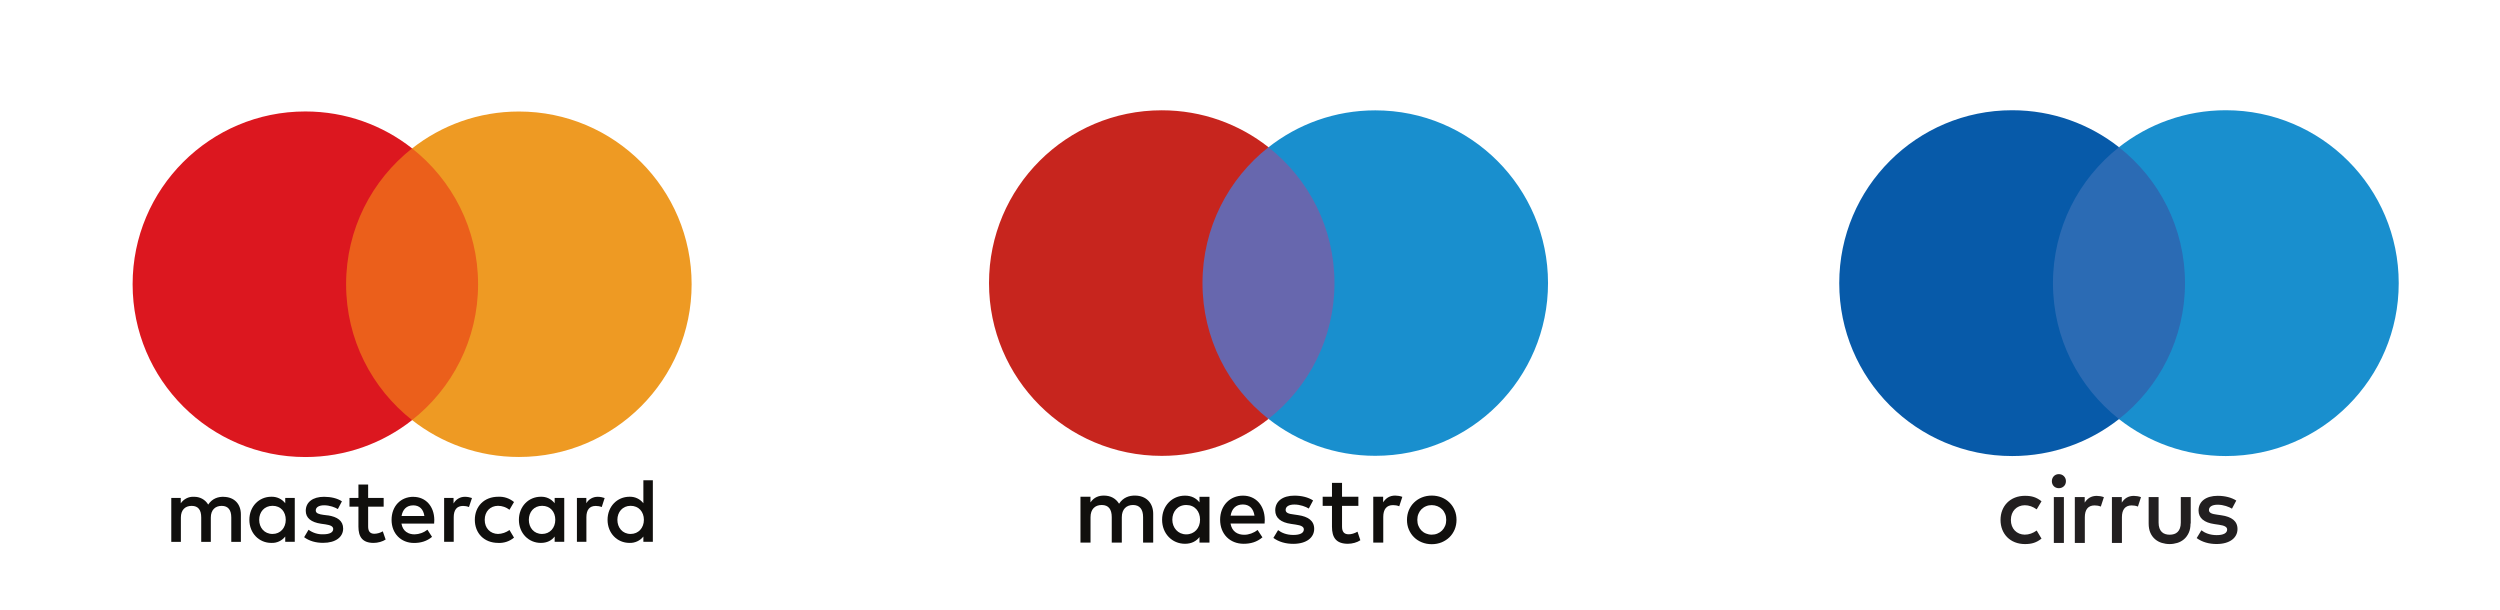
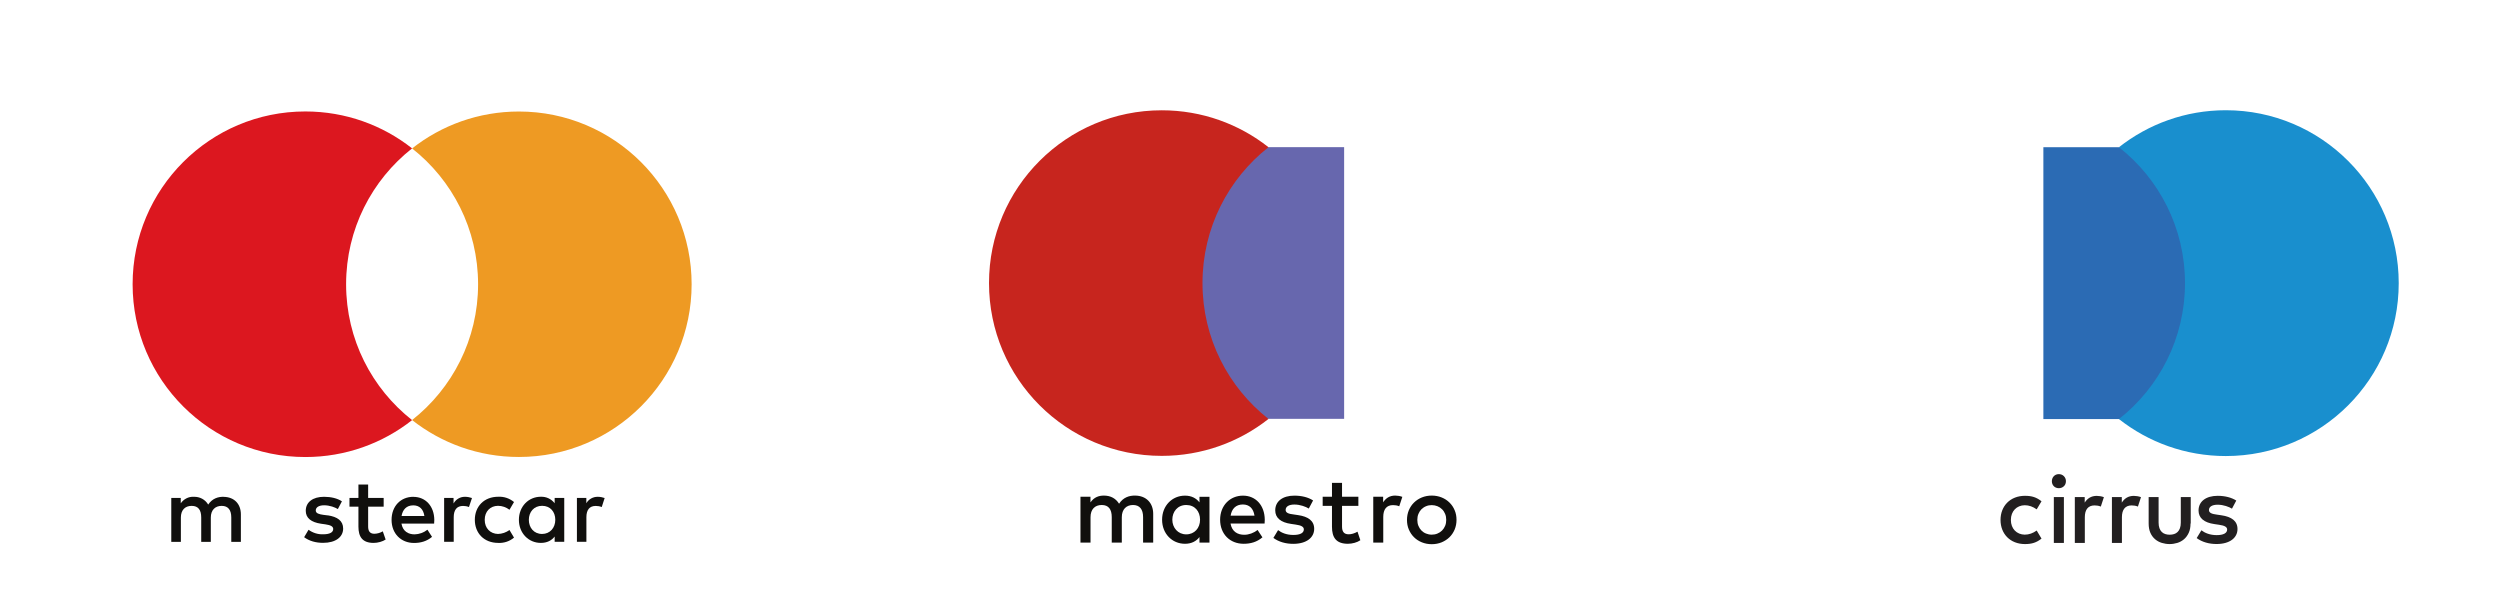
<svg xmlns="http://www.w3.org/2000/svg" id="_圖層_1" viewBox="0 0 430 105">
  <defs>
    <style>
      .cls-1 {
        fill: #ee9a23;
      }

      .cls-2 {
        fill: #c7251e;
      }

      .cls-3 {
        fill: #075aa9;
      }

      .cls-4 {
        fill: #2b6bb4;
      }

      .cls-5 {
        fill: #221f20;
      }

      .cls-6 {
        fill: #eb5f1b;
      }

      .cls-7 {
        fill: #100f0d;
      }

      .cls-8 {
        fill: #198fce;
      }

      .cls-9 {
        fill: #6767ae;
      }

      .cls-10 {
        fill: #dc171f;
      }
    </style>
  </defs>
  <g>
    <polygon class="cls-9" points="231.19 72.04 205.18 72.04 205.18 25.31 231.19 25.31 231.19 72.04" />
    <path class="cls-2" d="M206.83,48.68c0-9.48,4.44-17.92,11.35-23.36-5.05-3.98-11.43-6.35-18.36-6.35-16.41,0-29.71,13.3-29.71,29.72s13.3,29.72,29.71,29.72c6.93,0,13.31-2.37,18.36-6.35-6.91-5.44-11.35-13.88-11.35-23.36" />
-     <path class="cls-8" d="M266.26,48.68c0,16.41-13.3,29.72-29.71,29.72-6.93,0-13.31-2.37-18.37-6.35,6.91-5.44,11.35-13.88,11.35-23.36s-4.44-17.92-11.35-23.36c5.06-3.98,11.43-6.35,18.37-6.35,16.41,0,29.71,13.3,29.71,29.72" />
    <path class="cls-7" d="M239.98,85.24c.35,0,.84.07,1.22.22l-.53,1.62c-.36-.15-.73-.2-1.07-.2-1.12,0-1.68.73-1.68,2.03v4.42h-1.72v-7.89h1.7v.96c.45-.69,1.09-1.16,2.08-1.16h0ZM233.64,87.01h-2.81v3.57c0,.79.28,1.32,1.14,1.32.45,0,1.01-.15,1.52-.45l.49,1.47c-.54.38-1.4.61-2.14.61-2.03,0-2.74-1.09-2.74-2.92v-3.6h-1.6v-1.57h1.6v-2.39h1.73v2.39h2.81v1.57h0ZM211.67,88.69c.18-1.14.87-1.92,2.1-1.92,1.11,0,1.82.69,2,1.92h-4.1ZM217.54,89.39c-.02-2.46-1.54-4.14-3.75-4.14s-3.93,1.68-3.93,4.14,1.68,4.14,4.05,4.14c1.19,0,2.28-.3,3.23-1.11l-.84-1.27c-.66.53-1.5.83-2.29.83-1.11,0-2.11-.51-2.36-1.93h5.86c.02-.22.03-.43.03-.66h0ZM225.09,87.46c-.48-.3-1.45-.68-2.46-.68-.94,0-1.5.35-1.5.93,0,.53.59.68,1.34.77l.81.12c1.72.25,2.76.97,2.76,2.36,0,1.5-1.32,2.58-3.6,2.58-1.29,0-2.48-.33-3.42-1.02l.81-1.34c.58.45,1.44.83,2.63.83s1.8-.35,1.8-.96c0-.44-.45-.69-1.39-.82l-.81-.12c-1.77-.25-2.72-1.04-2.72-2.33,0-1.57,1.29-2.53,3.29-2.53,1.25,0,2.39.28,3.22.83l-.74,1.39h-.02ZM246.26,86.88c-.35,0-.68.06-.98.19-.3.12-.56.3-.79.52-.22.22-.39.49-.52.8-.13.31-.19.66-.19,1.03s.06.72.19,1.03c.13.31.3.58.52.8s.48.4.79.52c.3.12.63.19.98.19s.68-.06.98-.19c.3-.12.57-.3.79-.52.22-.22.4-.49.53-.8.13-.31.19-.65.19-1.03s-.06-.72-.19-1.03-.3-.58-.53-.8c-.22-.22-.49-.4-.79-.52-.3-.12-.63-.19-.98-.19h0ZM246.26,85.24c.61,0,1.18.11,1.7.32.52.21.97.5,1.35.88.38.37.68.81.89,1.32.22.51.32,1.06.32,1.66s-.11,1.15-.32,1.66c-.22.51-.51.95-.89,1.32s-.83.66-1.35.88c-.52.21-1.09.32-1.7.32s-1.18-.11-1.7-.32c-.52-.21-.97-.5-1.35-.88-.38-.37-.67-.81-.89-1.32s-.32-1.06-.32-1.66.11-1.15.32-1.66c.22-.51.51-.95.89-1.32s.83-.67,1.35-.88c.52-.21,1.09-.32,1.7-.32h0ZM201.64,89.39c0-1.39.91-2.53,2.39-2.53s2.38,1.09,2.38,2.53-.96,2.52-2.38,2.52-2.39-1.14-2.39-2.52h0ZM208.03,89.39v-3.94h-1.72v.96c-.55-.71-1.37-1.16-2.49-1.16-2.21,0-3.94,1.73-3.94,4.14s1.73,4.14,3.94,4.14c1.12,0,1.95-.45,2.49-1.16v.96h1.72v-3.94h0ZM198.35,93.33v-4.95c0-1.86-1.19-3.12-3.1-3.14-1.01-.02-2.05.3-2.77,1.4-.54-.87-1.4-1.4-2.61-1.4-.84,0-1.67.25-2.31,1.17v-.97h-1.72v7.89h1.73v-4.37c0-1.37.76-2.1,1.93-2.1s1.72.74,1.72,2.08v4.39h1.73v-4.37c0-1.37.79-2.1,1.93-2.1s1.73.74,1.73,2.08v4.39h1.74Z" />
  </g>
  <g>
    <polygon class="cls-4" points="377.48 72.08 351.46 72.08 351.46 25.32 377.48 25.32 377.48 72.08" />
-     <path class="cls-3" d="M353.11,48.7c0-9.49,4.44-17.94,11.36-23.38-5.06-3.98-11.44-6.36-18.38-6.36-16.42,0-29.74,13.31-29.74,29.74s13.31,29.74,29.74,29.74c6.94,0,13.32-2.38,18.38-6.36-6.92-5.45-11.36-13.9-11.36-23.38" />
    <path class="cls-8" d="M412.58,48.7c0,16.42-13.31,29.74-29.74,29.74-6.94,0-13.32-2.38-18.38-6.36,6.92-5.45,11.36-13.9,11.36-23.38s-4.44-17.94-11.36-23.38c5.06-3.98,11.44-6.36,18.38-6.36,16.42,0,29.74,13.31,29.74,29.74" />
    <path class="cls-5" d="M384.66,86.11c-.83-.54-1.97-.83-3.22-.83-2,0-3.29.96-3.29,2.53,0,1.29.96,2.08,2.72,2.33l.81.12c.94.13,1.39.38,1.39.82,0,.61-.63.96-1.8.96s-2.05-.38-2.63-.83l-.81,1.34c.94.69,2.13,1.02,3.42,1.02,2.28,0,3.6-1.07,3.6-2.58,0-1.39-1.04-2.11-2.76-2.36l-.81-.12c-.74-.1-1.34-.25-1.34-.78,0-.58.56-.92,1.5-.92,1.01,0,1.98.38,2.46.68l.74-1.39h.02ZM344.09,89.43c0,2.4,1.67,4.15,4.21,4.15,1.19,0,1.98-.26,2.84-.94l-.83-1.39c-.64.46-1.32.71-2.06.71-1.37-.02-2.38-1.01-2.38-2.53s1.01-2.51,2.38-2.53c.74,0,1.42.25,2.06.71l.83-1.39c-.86-.68-1.65-.94-2.84-.94-2.54,0-4.21,1.75-4.21,4.15ZM360.65,85.29c-.99,0-1.64.46-2.08,1.16v-.96h-1.7v7.9h1.72v-4.43c0-1.3.56-2.03,1.68-2.03.35,0,.71.05,1.07.2l.53-1.62c-.38-.15-.88-.22-1.22-.22ZM367.03,85.29c-.99,0-1.64.46-2.08,1.16v-.96h-1.7v7.9h1.72v-4.43c0-1.3.56-2.03,1.68-2.03.35,0,.71.05,1.07.2l.53-1.62c-.38-.15-.88-.22-1.22-.22ZM354.99,93.38h-1.73v-7.88h1.73v7.88ZM354.12,81.55c.17,0,.33.03.48.09.15.06.28.15.39.26.11.11.2.24.26.39.07.15.09.31.09.48s-.03.33-.09.48-.15.28-.26.38c-.11.11-.24.19-.39.25-.15.06-.31.09-.48.09s-.33-.03-.48-.09c-.15-.06-.28-.14-.38-.25-.11-.11-.19-.23-.25-.38-.06-.15-.09-.31-.09-.48s.03-.33.09-.48.14-.28.25-.39.23-.2.38-.26c.15-.06.31-.09.48-.09ZM376.77,90.04c0,.63-.1,1.16-.31,1.61s-.48.82-.81,1.1-.72.5-1.15.63-.88.2-1.33.2-.9-.07-1.33-.2-.82-.34-1.16-.63-.61-.65-.81-1.1-.3-.99-.3-1.61v-4.54h1.71v4.39c0,.38.05.7.15.97.1.26.23.48.4.64.17.16.37.29.61.36.23.07.48.11.75.11s.51-.04.75-.11.43-.19.61-.36c.17-.16.3-.38.4-.64.1-.27.15-.59.15-.97v-4.39h1.71v4.54h-.04Z" />
  </g>
  <g>
    <g>
-       <polygon class="cls-6" points="83.88 72.24 57.88 72.24 57.88 25.51 83.88 25.51 83.88 72.24" />
      <path class="cls-10" d="M59.53,48.88c0-9.48,4.44-17.92,11.35-23.36-5.05-3.98-11.43-6.35-18.36-6.35-16.41,0-29.71,13.3-29.71,29.72s13.3,29.72,29.71,29.72c6.93,0,13.31-2.37,18.36-6.35-6.91-5.44-11.35-13.88-11.35-23.36" />
      <path class="cls-1" d="M118.96,48.88c0,16.41-13.3,29.72-29.71,29.72-6.93,0-13.31-2.37-18.37-6.35,6.91-5.44,11.35-13.88,11.35-23.36s-4.44-17.92-11.35-23.36c5.06-3.98,11.43-6.35,18.37-6.35,16.41,0,29.71,13.3,29.71,29.72" />
    </g>
    <g>
      <path class="cls-7" d="M64.41,91.81c-.83,0-1.09-.5-1.09-1.26v-3.4h2.67v-1.51h-2.67v-2.3h-1.67v2.3h-1.54v1.51h1.54v3.43c0,1.75.68,2.8,2.62,2.8.71,0,1.54-.23,2.06-.58l-.49-1.41c-.44.26-.92.4-1.44.42h0Z" />
      <path class="cls-7" d="M71.11,85.45c-2.21,0-3.76,1.62-3.76,3.97s1.62,3.97,3.87,3.97c1.13,0,2.19-.29,3.09-1.05l-.79-1.23c-.63.5-1.41.78-2.21.8-1.05,0-2.02-.49-2.26-1.85h5.62c.02-.21.03-.4.03-.63-.02-2.35-1.48-3.97-3.6-3.97h.01ZM69.07,88.75c.18-1.09.85-1.83,2.01-1.83,1.07,0,1.75.67,1.91,1.83h-3.92Z" />
      <path class="cls-7" d="M56.37,88.65l-.78-.1c-.69-.1-1.28-.24-1.28-.75,0-.55.55-.89,1.44-.89.97,0,1.89.36,2.36.65l.7-1.33c-.78-.52-1.88-.78-3.08-.78-1.91,0-3.14.91-3.14,2.41,0,1.23.92,1.97,2.61,2.22l.78.11c.89.13,1.33.36,1.33.8,0,.58-.6.91-1.73.91-.89.03-1.78-.24-2.51-.78l-.76,1.28c.89.66,2.02.97,3.26.97,2.19,0,3.45-1.02,3.45-2.46,0-1.33-.99-2.02-2.64-2.27h0Z" />
-       <path class="cls-7" d="M49.06,86.56c-.56-.74-1.46-1.15-2.4-1.12-2.11,0-3.77,1.67-3.77,3.97s1.67,3.97,3.77,3.97c.94.05,1.83-.37,2.4-1.1v.91h1.64v-7.55h-1.64v.92ZM46.88,91.84c-1.43,0-2.3-1.1-2.3-2.43s.87-2.41,2.3-2.41,2.27,1.04,2.27,2.41-.91,2.43-2.27,2.43h0Z" />
      <path class="cls-7" d="M38.47,85.45c-.97-.02-1.96.29-2.66,1.34-.52-.88-1.47-1.38-2.5-1.34-.87-.05-1.72.39-2.22,1.12v-.92h-1.63v7.55h1.65v-4.18c0-1.31.73-2.01,1.86-2.01s1.64.71,1.64,1.99v4.2h1.65v-4.18c0-1.31.76-2.01,1.87-2.01s1.65.71,1.65,1.99v4.2h1.65v-4.73c0-1.78-1.13-2.99-2.96-3.01h0Z" />
      <path class="cls-7" d="M78.01,86.56v-.92h-1.62v7.55h1.65v-4.23c0-1.25.53-1.94,1.6-1.94.32,0,.68.05,1.02.19l.52-1.55c-.39-.13-.78-.21-1.18-.21-.81-.02-1.57.41-1.97,1.12h-.02,0Z" />
-       <path class="cls-7" d="M110.66,86.56c-.57-.74-1.46-1.15-2.38-1.12-2.12,0-3.78,1.67-3.78,3.97s1.65,3.97,3.78,3.97c.92.03,1.81-.37,2.38-1.1v.91h1.63v-10.58h-1.63v3.95ZM108.47,91.84c-1.42,0-2.28-1.1-2.28-2.43s.88-2.41,2.28-2.41,2.28,1.04,2.28,2.41-.92,2.43-2.28,2.43h0Z" />
      <path class="cls-7" d="M100.85,86.56v-.92h-1.62v7.55h1.63v-4.23c0-1.25.53-1.94,1.6-1.94.34,0,.68.05,1.04.19l.5-1.55c-.37-.13-.76-.21-1.17-.21-.81-.02-1.59.41-1.99,1.12h.01Z" />
      <path class="cls-7" d="M95.4,86.56c-.57-.74-1.44-1.15-2.38-1.12-2.11,0-3.77,1.67-3.77,3.97s1.67,3.97,3.77,3.97c1.09,0,1.86-.42,2.38-1.1v.91h1.65v-7.55h-1.65v.92ZM93.24,91.84c-1.43,0-2.28-1.1-2.28-2.43s.86-2.41,2.28-2.41,2.27,1.04,2.27,2.41-.91,2.43-2.27,2.43h0Z" />
      <path class="cls-7" d="M85.65,87c.71,0,1.41.24,1.98.68l.78-1.33c-.76-.63-1.72-.96-2.71-.91-2.45,0-4.03,1.68-4.03,3.97s1.58,3.97,4.03,3.97c.99.05,1.94-.27,2.71-.91l-.78-1.31c-.57.42-1.26.66-1.98.68-1.31-.03-2.28-.97-2.28-2.43s.97-2.4,2.28-2.41h0Z" />
    </g>
  </g>
</svg>